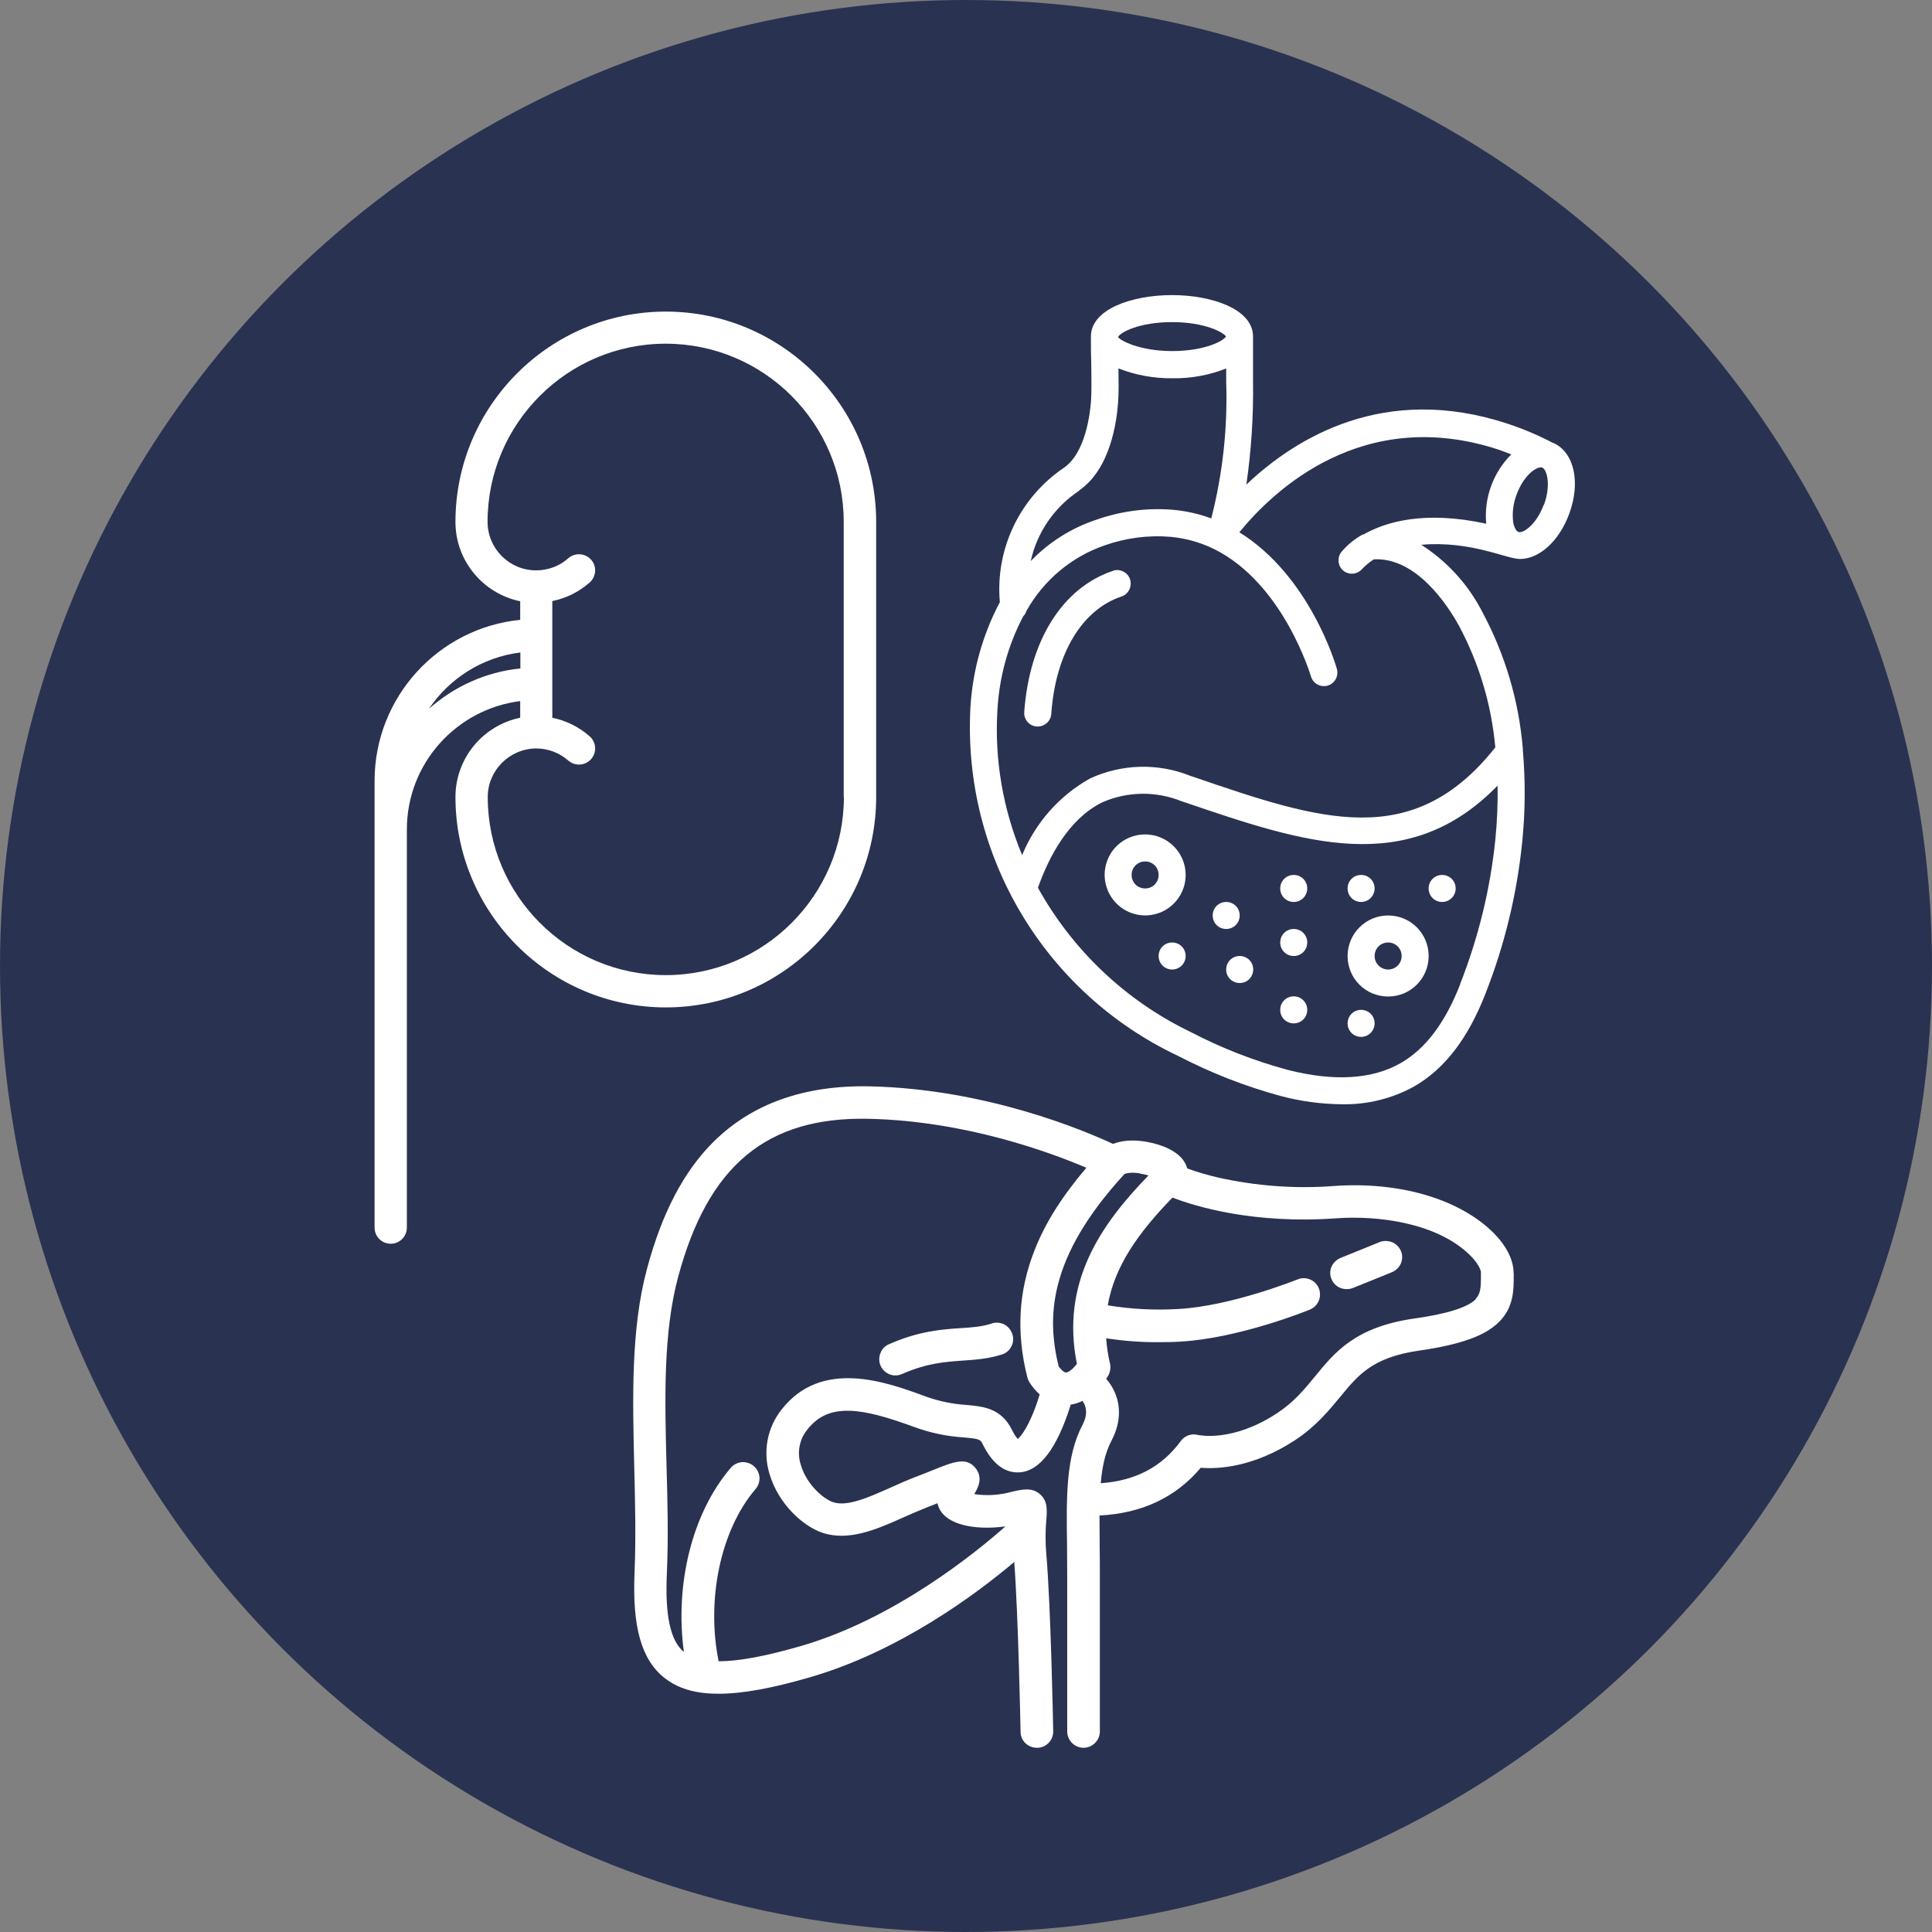
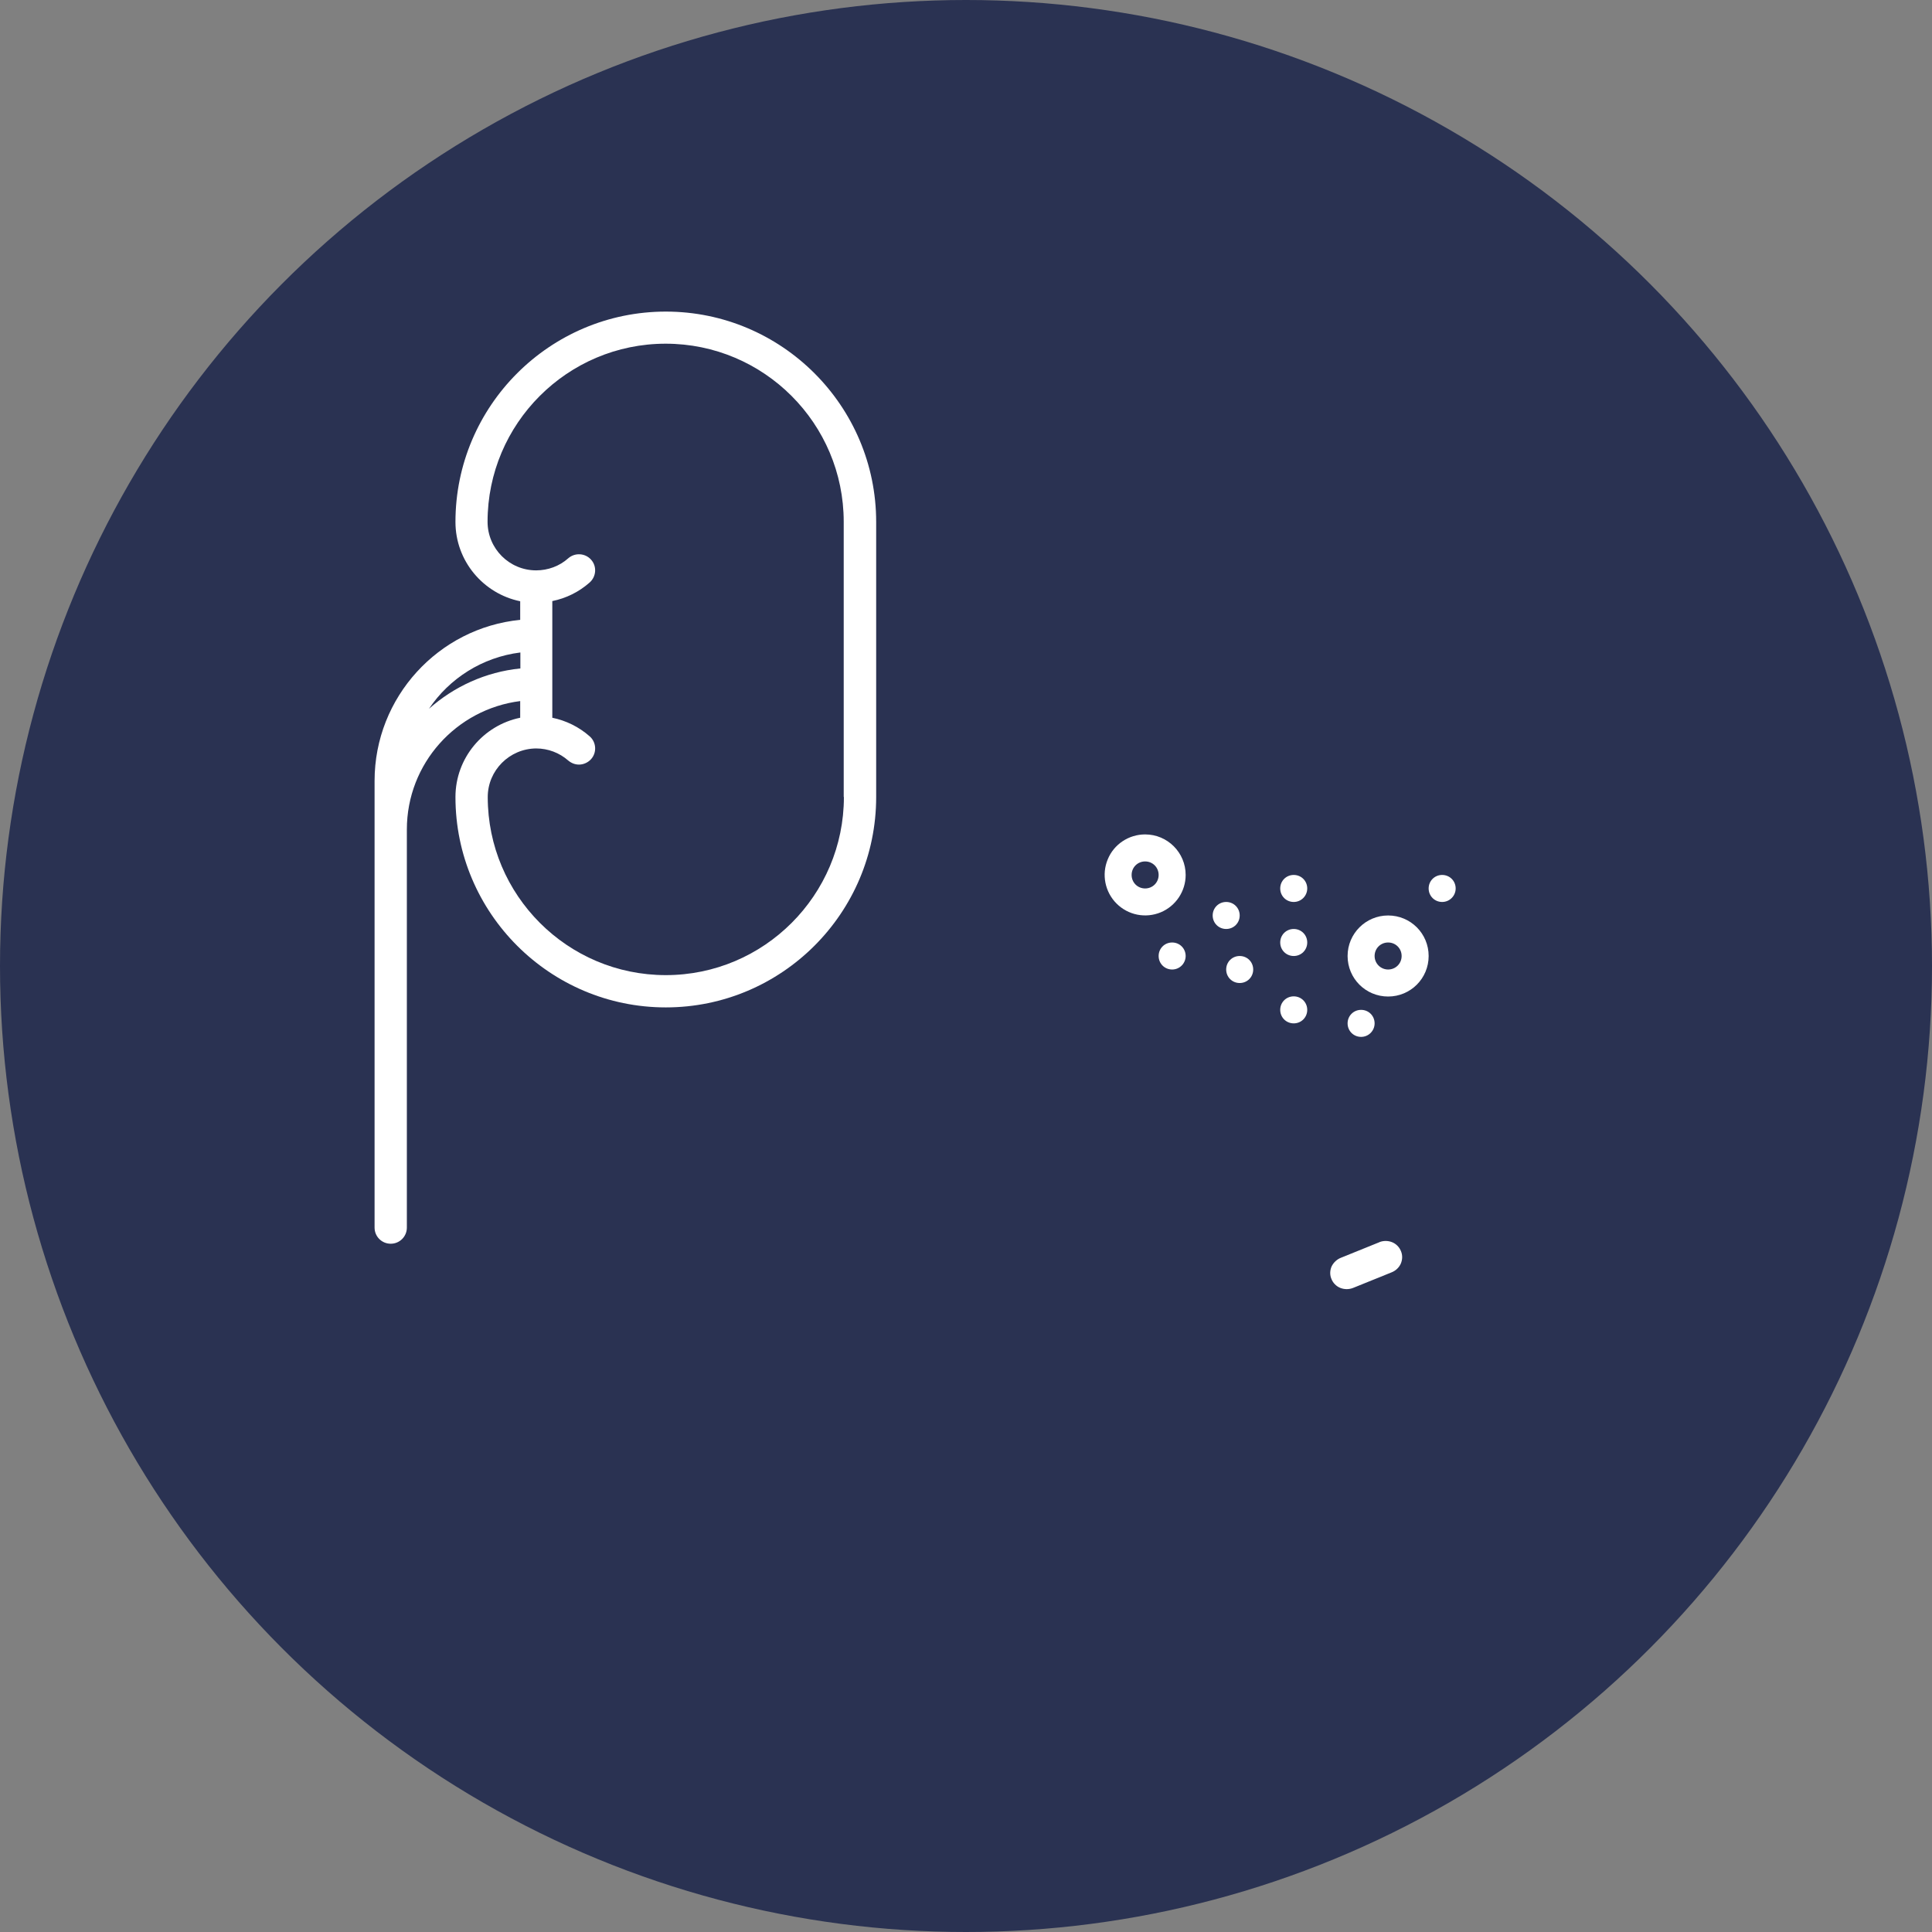
<svg xmlns="http://www.w3.org/2000/svg" id="Layer_2" viewBox="0 0 110.12 110.12">
  <rect x="0" y="0" width="110.12" height="110.12" fill="#808080" stroke="none" />
  <defs>
    <style>.cls-1{fill:#fff;}.cls-2{fill:#2a3252;}</style>
  </defs>
  <g id="Impact_on_Patients">
    <circle class="cls-2" cx="55.06" cy="55.06" r="55.06" />
-     <path class="cls-1" d="M86.27,72.55c0-.79-.47-1.66-1.31-2.44-1.97-1.83-5.31-2.77-8.93-2.51-2.21.17-4.43,0-6.59-.48-.6-.14-1.19-.31-1.77-.52-.1-.39-.42-.89-1.37-1.26-.67-.26-1.9-.52-2.86-.14-1.6-.74-7.18-3.13-13.86-3.28-3.73-.08-6.73.99-8.92,3.17-1.69,1.68-2.93,4.05-3.78,7.22-.93,3.44-.82,7.42-.73,11.27.05,1.99.1,4.04.02,6.01-.14,3.15.39,5.02,1.72,6.06.57.45,1.28.73,2.16.84.03,0,.07,0,.11.01.27.03.53.04.8.04,1.35,0,3.05-.31,5.21-.94,5.07-1.47,9.44-4.71,11.64-6.57.23,2.97.36,9.61.36,9.68,0,.51.42.91.93.91h.02c.51,0,.92-.43.91-.94,0-.29-.14-7.2-.39-10.07-.06-.66-.06-1.33,0-2,.04-.52.09-1.06-.37-1.45-.48-.41-1.04-.27-1.8-.08-.64.15-1.3.18-1.94.08.28-.44.47-.97.09-1.46-.52-.68-1.24-.39-2.44.09-.29.12-.62.25-.99.39-.49.19-.99.41-1.45.62-1.26.56-2.45,1.09-3.26.82-.56-.19-1.51-1.02-1.83-2.11-.23-.69-.1-1.45.36-2.02,1.22-1.57,3.09-1.26,6.11-.15.9.33,1.85.53,2.81.59.93.08.95.12,1.09.4.5,1.01,1.14,1.55,1.88,1.59.72.05,1.38-.37,1.97-1.24.55-.82.94-1.9,1.16-2.62.23-.03.46-.11.67-.21.21.29.33.74,0,1.37-.95,1.82-.92,4.05-.88,6.89,0,.59.01,1.2.01,1.85v8.73c0,.51.42.93.93.93s.93-.42.93-.93v-8.74c0-.66,0-1.28-.01-1.87,0-.6-.01-1.17-.01-1.7,2.41-.12,4.35-1.03,5.77-2.72.98.08,3-.02,5.37-1.57,1.2-.79,1.92-1.68,2.57-2.46,1.04-1.27,1.86-2.27,4.52-2.65,2.35-.34,3.75-.84,4.54-1.63.85-.84.84-1.85.84-2.66v-.16ZM64.97,66.89c.17.03.33.06.49.11-2.75,2.83-5,6.11-4.08,10.74-.27.35-.51.49-.62.49-.07,0-.21-.07-.42-.35-.66-2.72-.67-6.15,3.75-10.96.1-.05.4-.12.88-.04h0ZM58.02,82.03c-.14-.16-.25-.34-.34-.53-.62-1.24-1.62-1.33-2.58-1.42-.8-.05-1.58-.21-2.33-.48-2.22-.82-5.93-2.19-8.22.74-.83,1.04-1.08,2.43-.68,3.7.51,1.7,1.91,2.96,3.02,3.33,1.5.49,3.08-.2,4.6-.88.45-.2.91-.4,1.36-.58.21-.08.4-.15.58-.23.04.16.1.31.19.45.62.93,2.35,1.06,3.69.87-1.72,1.52-6.34,5.28-11.66,6.82-2,.58-3.55.87-4.69.87-.71-3.52.11-7.47,2.09-9.8.17-.19.25-.43.24-.68-.02-.25-.13-.48-.33-.65-.19-.16-.44-.24-.69-.22-.25.03-.48.15-.64.35-2.19,2.58-3.17,6.62-2.65,10.47-.77-.64-1.08-2.07-.97-4.48.09-2.04.04-4.12-.02-6.14-.1-3.89-.19-7.56.66-10.75,1.71-6.37,5.06-9.15,10.87-9.02,5.49.12,10.31,1.9,12.4,2.79-1.39,1.64-2.34,3.14-2.94,4.67-.93,2.34-1.07,4.73-.42,7.29.03.1.07.2.13.29.16.25.35.47.57.67-.18.6-.51,1.53-.94,2.17-.09.14-.19.26-.31.37h0ZM84.12,74.05c-.47.47-1.64.84-3.49,1.1-3.38.48-4.55,1.92-5.69,3.32-.61.74-1.19,1.45-2.15,2.08-2.54,1.67-4.44,1.25-4.51,1.24-.37-.1-.76.04-.98.35-1.09,1.48-2.58,2.26-4.56,2.4.08-.95.26-1.76.62-2.44.57-1.09.56-2.21-.04-3.15-.08-.13-.17-.25-.27-.36.04-.06.07-.11.11-.17.12-.21.16-.46.11-.69-.11-.47-.19-.96-.22-1.45.99.15,1.98.23,2.98.22.38,0,.79,0,1.22-.03,3.34-.18,7.26-1.76,7.42-1.83.47-.2.69-.73.5-1.21-.19-.47-.73-.7-1.2-.51-.04.01-3.79,1.53-6.82,1.69-1.34.08-2.69.01-4.01-.21.39-2.24,1.76-4.16,3.69-6.14,1.32.51,4.65,1.52,9.34,1.18,2.4-.17,5.64.26,7.52,2.01.57.53.72.94.72,1.08v.16c0,.75-.03,1.06-.3,1.34h0Z" />
    <path class="cls-1" d="M78.63,70.8l-2.2.89c-.23.09-.42.27-.53.49-.1.23-.11.49-.01.72.09.23.28.42.51.51.23.09.49.09.72,0l2.2-.89c.23-.09.42-.27.52-.49.1-.23.11-.49.01-.72-.09-.23-.28-.42-.51-.51-.23-.09-.49-.09-.72,0h0Z" />
-     <path class="cls-1" d="M56.49,75.45c-.53.17-1.08.21-1.72.25-1.06.07-2.37.16-4.06.9-.24.09-.43.27-.52.51-.1.23-.1.5,0,.73.1.23.29.41.53.5.24.09.5.07.73-.04,1.4-.61,2.44-.68,3.44-.75.73-.05,1.41-.1,2.16-.33.25-.06.46-.22.58-.45.13-.22.15-.49.07-.73-.08-.24-.25-.45-.48-.56-.23-.11-.5-.12-.74-.03h0Z" />
-     <path class="cls-1" d="M63.43,32.54c-2.87.96-4.76,3.97-5.05,8.05-.03.42.29.79.71.82h.06c.4,0,.74-.31.77-.71.24-3.44,1.74-5.94,4-6.7.4-.13.62-.57.49-.98-.13-.4-.57-.62-.97-.49h0Z" />
-     <path class="cls-1" d="M88.54,25.26c-.85-.45-1.73-.82-2.64-1.12-6.99-2.29-12.03.8-14.86,3.48.28-1.94.41-3.9.38-5.87v-2.57c0-1.55-2.32-2.36-4.62-2.36s-4.62.81-4.62,2.36c0,.55,0,1.07.02,1.54.01.82.02,1.54-.01,2.09-.05.69-.29,2.99-1.56,3.86-2.51,1.7-3.91,4.63-3.64,7.65-.99,1.87-1.56,3.93-1.68,6.04-.44,8.4,4.23,16.23,11.83,19.82,1.87.97,3.83,1.74,5.86,2.29,1.13.3,2.3.46,3.47.47,1.45.03,2.89-.32,4.16-1.03,1.72-1,3.04-2.72,4.03-5.25,1.09-2.77,1.8-5.68,2.1-8.64.18-1.75.19-3.51.04-5.26v-.06c-.22-2.72-1-5.37-2.29-7.78-.8-1.58-2.01-2.91-3.5-3.87,2.84-.24,4.85.81,5.62.81,1.1,0,2.23-1,2.81-2.57.67-1.81.28-3.5-.89-4.04h0ZM66.81,18.36c1.86,0,2.92.58,3.07.82-.14.25-1.21.83-3.07.83s-2.98-.61-3.08-.8h0c.1-.25,1.17-.85,3.08-.85h0ZM61.5,27.96c1.79-1.22,2.15-3.92,2.23-5.03.04-.55.03-1.2.02-1.93.97.38,2.01.57,3.06.56,1.05.02,2.1-.17,3.08-.56v.77c.09,2.62-.2,5.24-.85,7.78-.69-.26-1.42-.42-2.15-.49-1.5-.13-3.01.07-4.42.57-1.41.47-2.69,1.28-3.72,2.35.36-1.64,1.35-3.08,2.76-4.01h0ZM83.23,56.1c-.86,2.19-1.96,3.66-3.37,4.48-1.62.94-3.8,1.08-6.47.4-1.92-.52-3.79-1.25-5.55-2.17-3.67-1.77-6.7-4.64-8.68-8.21.62-1.75,1.74-3.91,3.65-4.86,1.44-.64,3.08-.66,4.54-.07l.21.07c6.76,2.3,12.66,4.31,17.8-.96.02,1.03-.03,2.06-.13,3.09-.29,2.82-.97,5.59-2.01,8.23h0ZM77.7,30.45c-.48.26-.91.61-1.26,1.03-.17.23-.19.54-.07.8.13.26.39.42.68.42.24,0,.46-.11.61-.29.19-.2.41-.38.65-.53,2.41-.12,4.19,2.59,4.85,3.79,1.15,2.15,1.85,4.5,2.07,6.93-4.71,5.94-9.96,4.16-17.18,1.69l-.21-.07c-1.84-.74-3.91-.68-5.71.15-1.75.98-3.11,2.52-3.87,4.37-1.09-2.61-1.58-5.43-1.41-8.25.1-1.87.6-3.7,1.47-5.36.09-.09.15-.2.19-.32.98-1.74,2.56-3.07,4.44-3.72,1.21-.43,2.5-.6,3.79-.49.84.08,1.66.31,2.41.67,3.99,1.94,5.55,7.22,5.57,7.28.12.41.54.64.95.53.41-.12.64-.54.53-.95-.06-.23-1.55-5.31-5.56-7.79,1.97-2.42,7.07-7.24,14.78-4.71.24.08.48.18.72.27-1.04,1.04-1.56,2.48-1.43,3.95-3.5-.76-5.72-.12-7.02.63h0ZM87.99,28.77c-.42,1.14-1.18,1.65-1.45,1.55-.12-.05-.24-.26-.29-.55-.07-.53,0-1.07.19-1.57.38-1.05,1.06-1.56,1.38-1.56.03,0,.05,0,.08.01.27.1.52.99.1,2.13h0Z" />
    <path class="cls-1" d="M65.27,47.56c-.93,0-1.78.56-2.13,1.42-.36.86-.16,1.86.5,2.52.66.66,1.65.86,2.52.5.86-.36,1.42-1.2,1.42-2.13,0-1.27-1.03-2.31-2.31-2.31h0ZM65.27,50.64c-.43,0-.77-.34-.77-.77s.34-.77.77-.77.77.34.77.77-.34.77-.77.77h0Z" />
    <path class="cls-1" d="M70.66,52.18c0,.43-.34.77-.77.77s-.77-.34-.77-.77.34-.77.77-.77.77.34.77.77h0Z" />
    <path class="cls-1" d="M78.35,58.33c0,.42-.34.77-.77.77s-.77-.34-.77-.77.34-.77.77-.77.77.34.77.77h0Z" />
-     <path class="cls-1" d="M78.35,50.64c0,.42-.34.77-.77.77s-.77-.34-.77-.77.34-.77.77-.77.77.34.77.77h0Z" />
    <path class="cls-1" d="M74.51,57.56c0,.43-.34.77-.77.77s-.77-.34-.77-.77.34-.77.77-.77.77.34.77.77h0Z" />
    <path class="cls-1" d="M74.51,53.72c0,.43-.34.77-.77.77s-.77-.34-.77-.77.34-.77.77-.77.77.34.77.77h0Z" />
    <path class="cls-1" d="M74.51,50.64c0,.42-.34.77-.77.77s-.77-.34-.77-.77.34-.77.77-.77.77.34.77.77h0Z" />
    <path class="cls-1" d="M71.43,55.26c0,.43-.34.77-.77.77s-.77-.34-.77-.77.34-.77.77-.77.77.34.77.77h0Z" />
    <path class="cls-1" d="M67.58,54.49c0,.42-.34.77-.77.77s-.77-.34-.77-.77.34-.77.77-.77.77.34.77.77h0Z" />
    <path class="cls-1" d="M82.97,50.64c0,.42-.34.77-.77.77s-.77-.34-.77-.77.34-.77.77-.77.77.34.77.77h0Z" />
    <path class="cls-1" d="M79.12,52.18c-1.27,0-2.31,1.03-2.31,2.31s1.03,2.31,2.31,2.31,2.31-1.03,2.31-2.31-1.03-2.31-2.31-2.31h0ZM79.12,55.26c-.42,0-.77-.34-.77-.77s.34-.77.77-.77.77.34.77.77-.34.77-.77.77h0Z" />
    <path class="cls-1" d="M37.95,17.76c-6.61,0-11.99,5.38-11.99,11.99,0,2.23,1.59,4.09,3.69,4.52v1.06c-4.65.46-8.3,4.4-8.3,9.18v25.46c0,.51.41.92.92.92s.92-.41.92-.92v-22.69c0-3.76,2.82-6.86,6.46-7.32v.95c-2.1.43-3.69,2.29-3.69,4.52,0,6.61,5.38,11.99,11.99,11.99s11.99-5.38,11.99-11.99v-15.68c0-6.61-5.38-11.99-11.99-11.99h0ZM24.45,40.4c1.16-1.73,3.04-2.94,5.21-3.21v.91c-1.99.2-3.79,1.04-5.21,2.3h0ZM48.1,45.43c0,5.59-4.55,10.15-10.15,10.15s-10.15-4.55-10.15-10.15c0-1.52,1.24-2.76,2.76-2.77,0,0,0,0,0,0,.68,0,1.33.25,1.83.69.18.15.39.23.61.23.25,0,.51-.11.69-.31.34-.38.3-.97-.08-1.3-.61-.54-1.35-.9-2.13-1.06v-6.65c.79-.16,1.52-.52,2.13-1.06.38-.34.42-.92.08-1.3-.34-.38-.92-.41-1.3-.08-.5.45-1.16.69-1.83.69-1.53,0-2.77-1.24-2.77-2.77,0-5.59,4.55-10.15,10.15-10.15s10.15,4.55,10.15,10.15v15.68Z" />
  </g>
</svg>